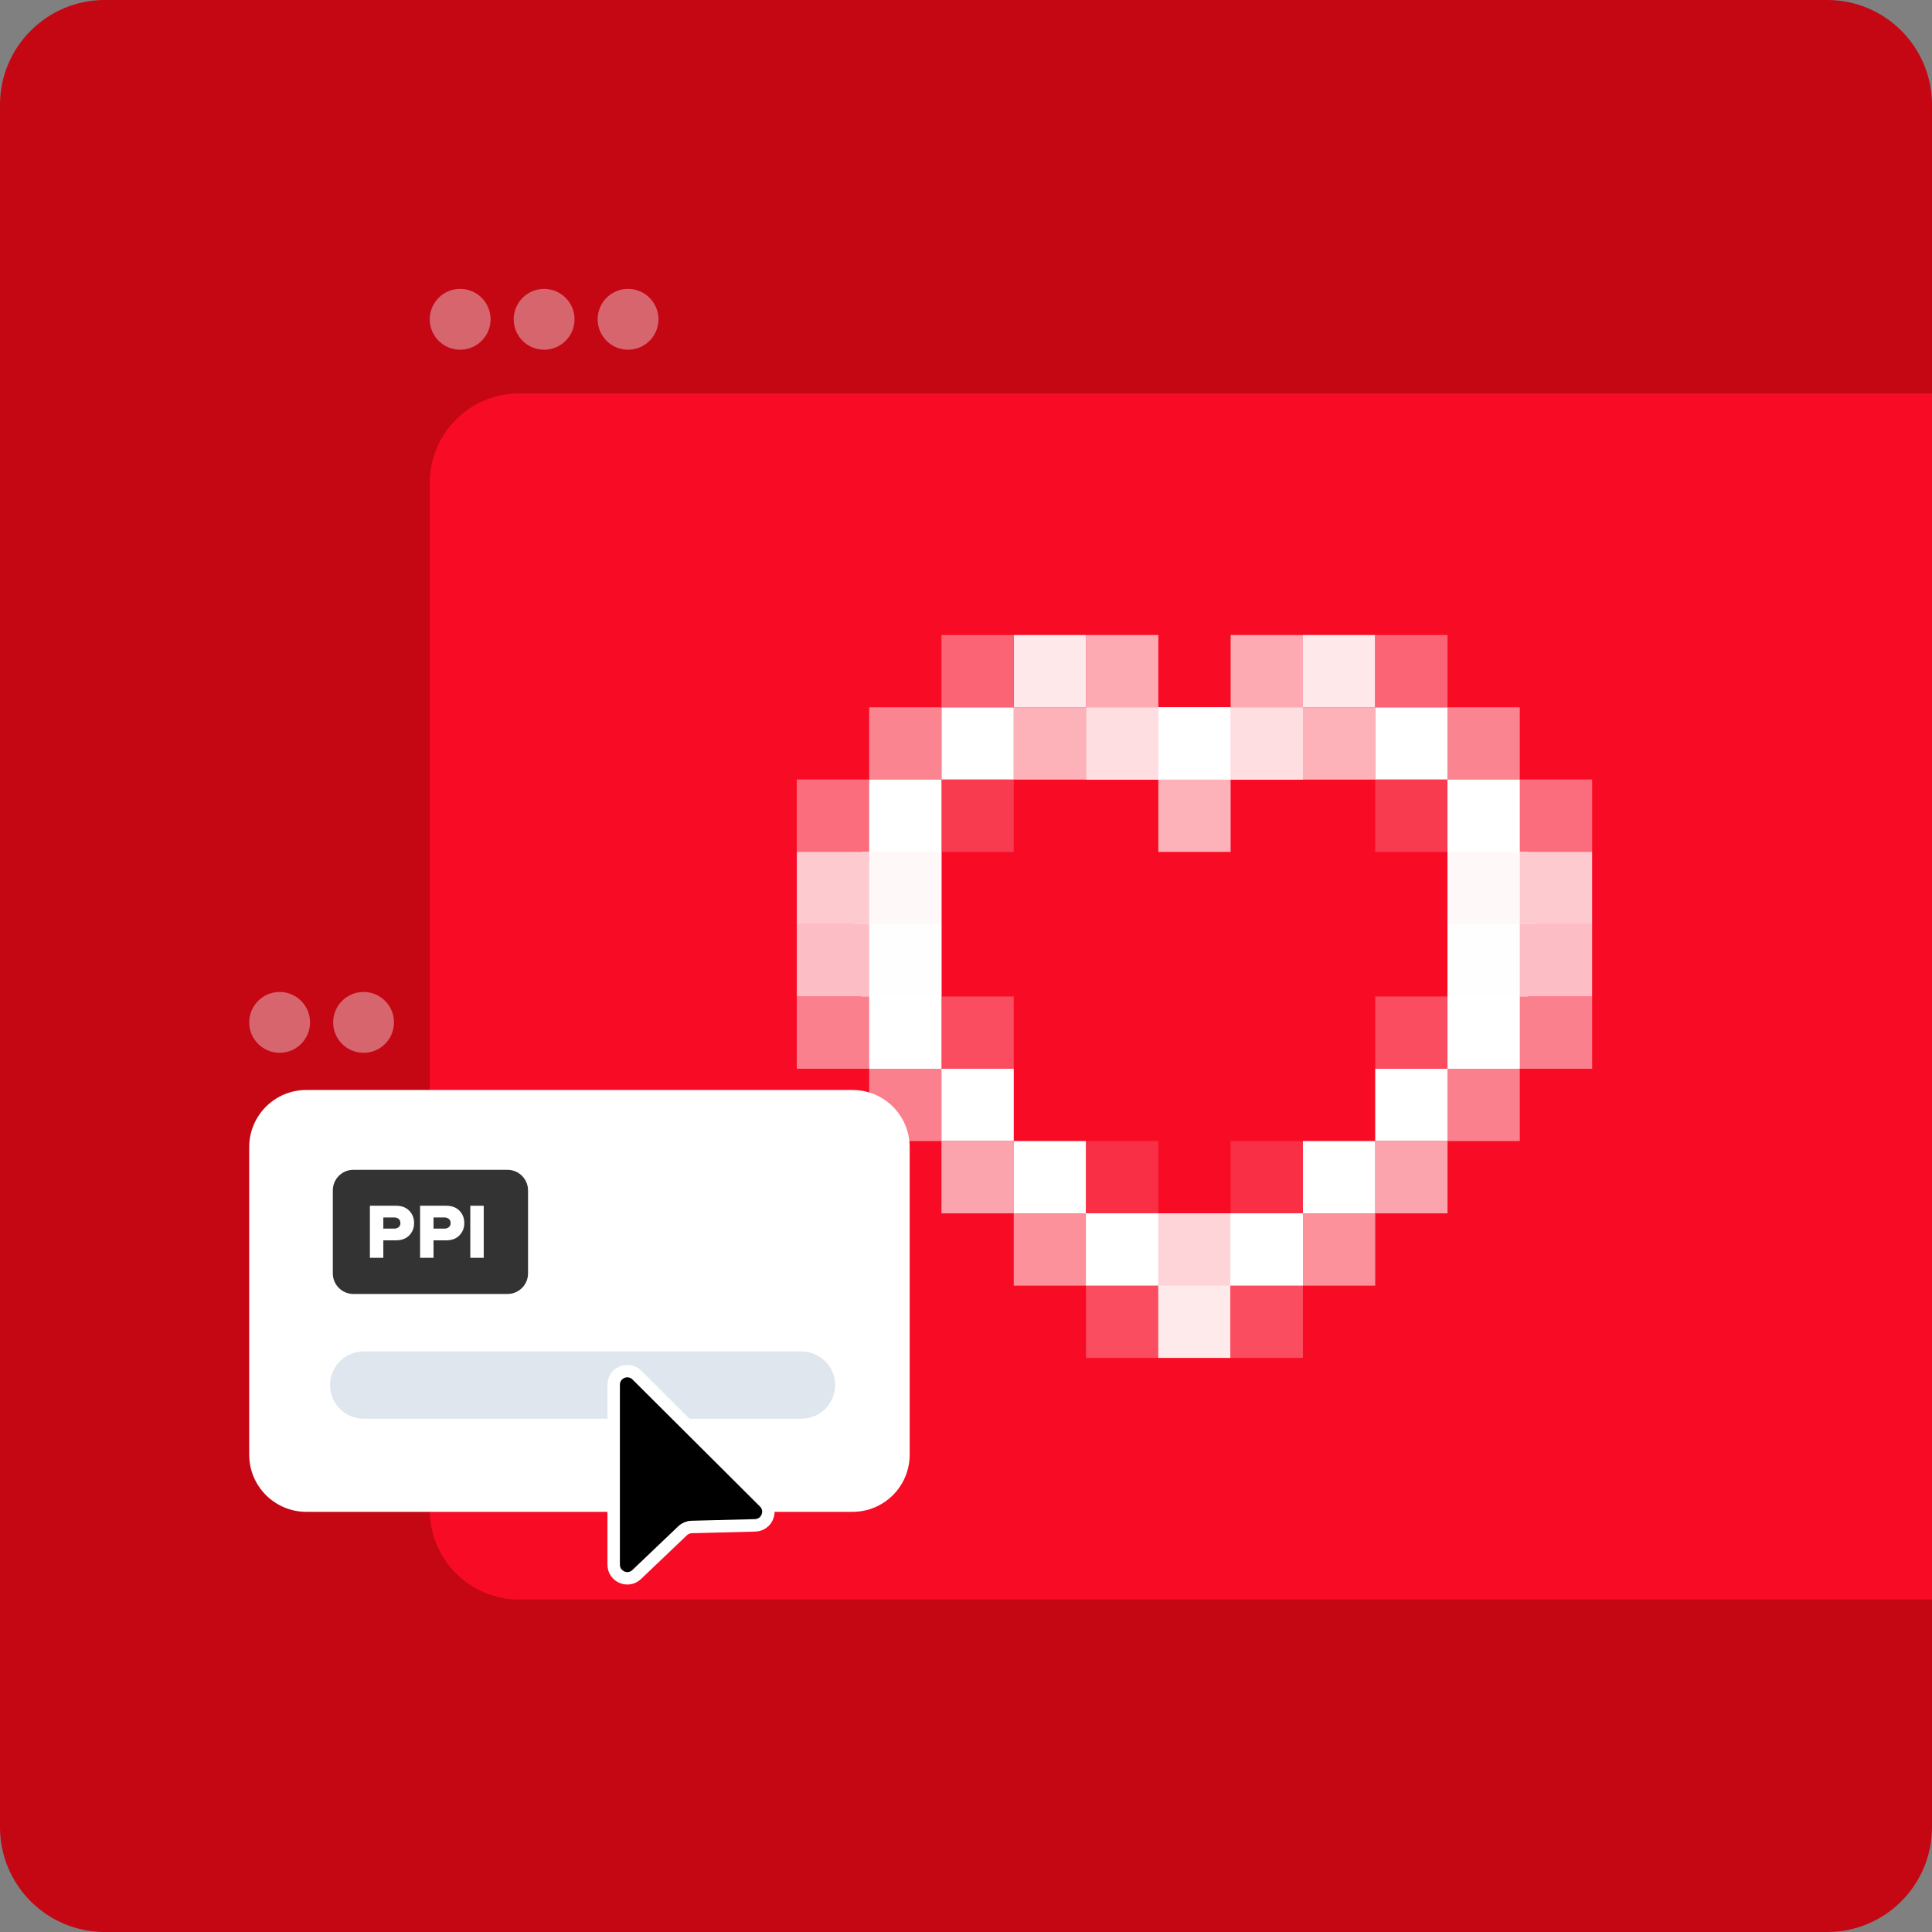
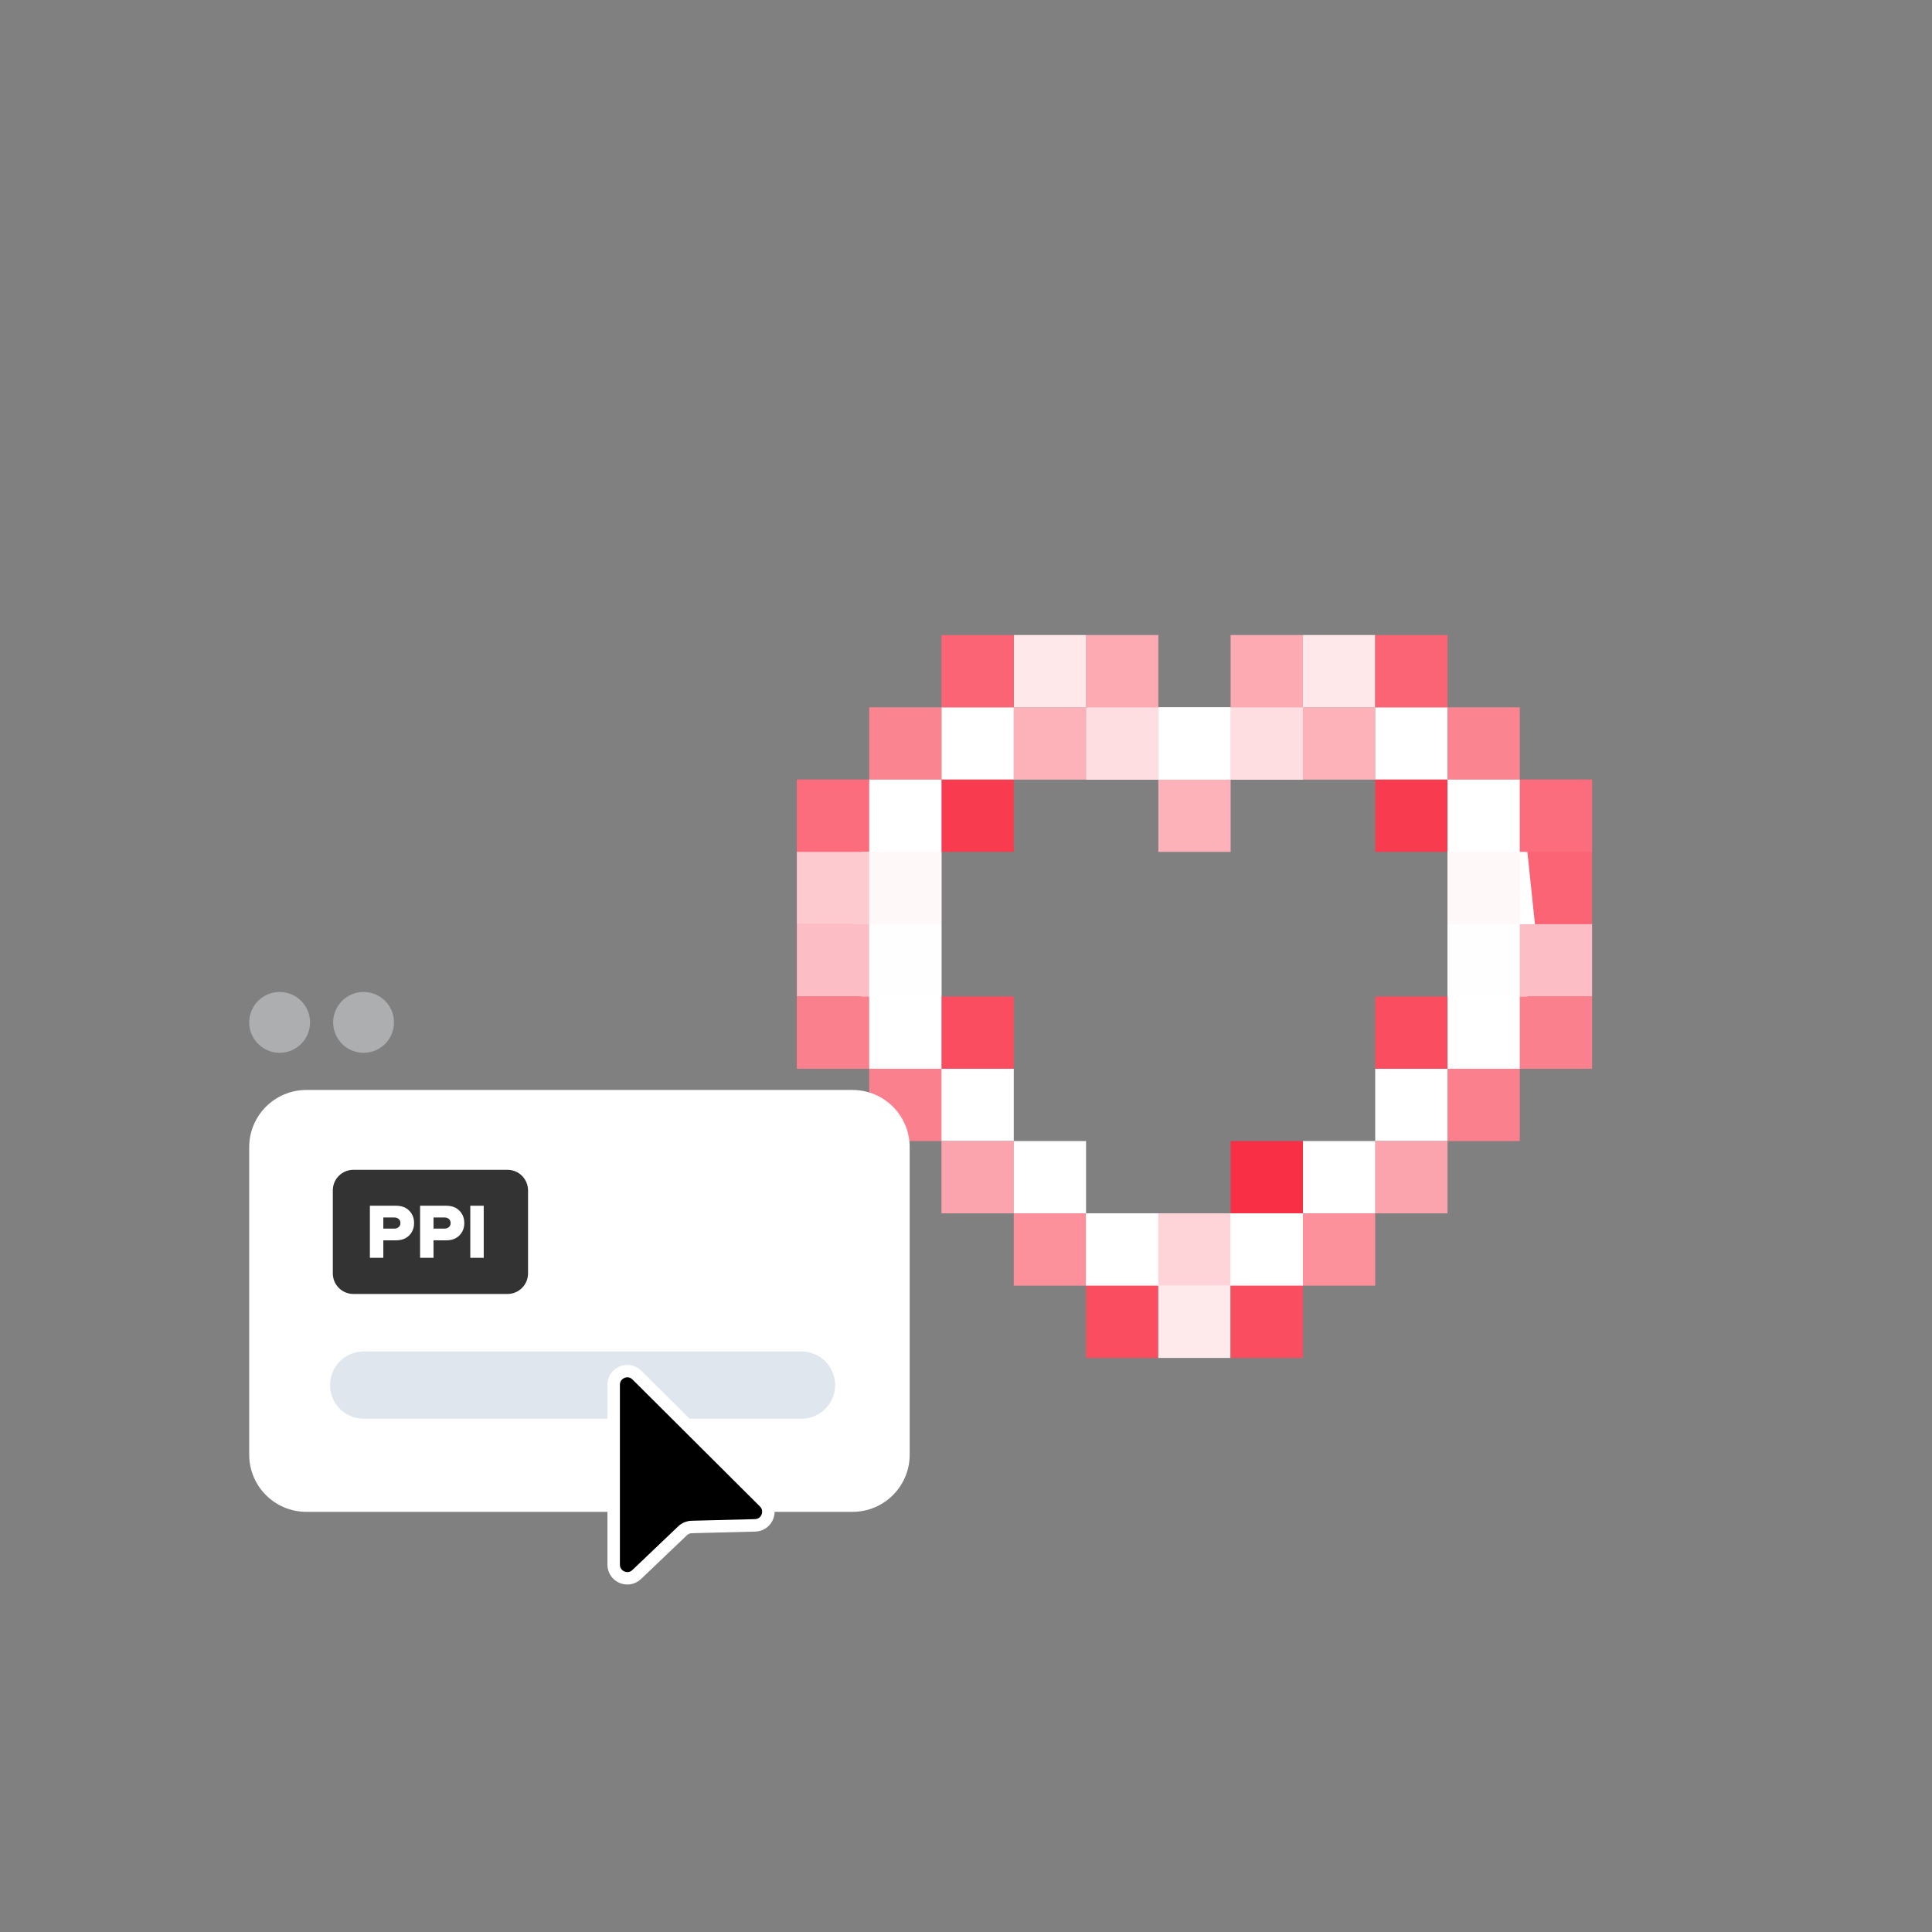
<svg xmlns="http://www.w3.org/2000/svg" xmlns:xlink="http://www.w3.org/1999/xlink" version="1.0" id="Laag_1" x="0px" y="0px" viewBox="0 0 553 553" style="enable-background:new 0 0 553 553;" xml:space="preserve">
  <rect x="0" y="0" width="553" height="553" fill="#808080" stroke="none" />
  <style type="text/css">
	.st0{clip-path:url(#SVGID_00000101798159894438324090000016955501621464174742_);}
	.st1{fill:#C50613;}
	.st2{fill:#F80C25;}
	.st3{opacity:0.4;}
	.st4{fill:#EFF2F4;}
	.st5{fill:#FB6474;}
	.st6{fill:#FFFFFF;}
	.st7{fill:#FEDEE1;}
	.st8{fill:#FDB2BA;}
	.st9{fill:#FDAAB3;}
	.st10{fill:#FEE8EA;}
	.st11{fill:#F93B4F;}
	.st12{fill:#FB8491;}
	.st13{fill:#FFF8F9;}
	.st14{fill:#FFFEFE;}
	.st15{fill:#FA4D5F;}
	.st16{fill:#FB6D7C;}
	.st17{fill:#FDCACF;}
	.st18{fill:#FDBDC4;}
	.st19{fill:#FB808D;}
	.st20{fill:#FCA4AD;}
	.st21{fill:#FC909B;}
	.st22{fill:#F92F45;}
	.st23{fill:#FED4D9;}
	.st24{fill:#FEE9EB;}
	.st25{fill:#333333;}
	.st26{fill:none;stroke:#DFE6ED;stroke-width:19.243;stroke-linecap:round;stroke-miterlimit:10;}
	.st27{stroke:#FFFFFF;stroke-width:3.566;stroke-linejoin:round;stroke-miterlimit:10;}
</style>
  <g>
    <g>
      <defs>
-         <path id="SVGID_1_" d="M523,553H30c-16.569,0-30-13.431-30-30L0,30C0,13.431,13.431,0,30,0l493,0     c16.569,0,30,13.431,30,30v493C553,539.569,539.569,553,523,553z" />
-       </defs>
+         </defs>
      <clipPath id="SVGID_00000087392722085841117030000017503773362449035193_">
        <use xlink:href="#SVGID_1_" style="overflow:visible;" />
      </clipPath>
      <g style="clip-path:url(#SVGID_00000087392722085841117030000017503773362449035193_);">
        <g>
          <path class="st1" d="M523,553H30c-16.569,0-30-13.431-30-30L0,30C0,13.431,13.431,0,30,0l493,0      c16.569,0,30,13.431,30,30v493C553,539.569,539.569,553,523,553z" />
        </g>
      </g>
      <g style="clip-path:url(#SVGID_00000087392722085841117030000017503773362449035193_);">
        <path class="st2" d="M558.732,457.846H148.637c-14.156,0-25.631-11.475-25.631-25.631     v-293.983c0-14.156,11.475-25.631,25.631-25.631h410.096     c14.156,0,25.631,11.475,25.631,25.631v293.983     C584.364,446.37,572.888,457.846,558.732,457.846z" />
        <g class="st3">
          <circle class="st4" cx="131.714" cy="91.395" r="8.709" />
          <circle class="st4" cx="155.743" cy="91.395" r="8.709" />
          <circle class="st4" cx="179.771" cy="91.395" r="8.709" />
        </g>
      </g>
    </g>
    <rect x="228.094" y="223.148" class="st5" width="20.692" height="82.768" />
    <polygon class="st6" points="269.478,305.915 248.786,305.915 244.331,265.624 248.786,223.148    269.478,223.148  " />
    <rect x="310.862" y="347.299" class="st6" width="62.076" height="20.692" />
    <rect x="310.862" y="202.456" class="st7" width="62.076" height="20.692" />
    <rect x="435.013" y="223.148" transform="matrix(-1 -4.492108e-11 4.492108e-11 -1 890.718 529.063)" class="st5" width="20.692" height="82.768" />
    <polygon class="st6" points="414.321,305.915 435.013,305.915 439.468,265.624 435.013,223.148    414.321,223.148  " />
    <rect x="310.862" y="347.299" transform="matrix(-1 -4.489177e-11 4.489177e-11 -1 683.799 715.29)" class="st6" width="62.076" height="20.692" />
    <g>
      <rect x="331.554" y="223.148" class="st8" width="20.692" height="20.692" />
      <rect x="331.554" y="202.456" class="st6" width="20.692" height="20.692" />
      <rect x="310.862" y="202.456" class="st7" width="20.692" height="20.692" />
      <rect x="310.862" y="181.764" class="st9" width="20.692" height="20.692" />
      <rect x="290.17" y="202.456" class="st8" width="20.692" height="20.692" />
      <rect x="290.17" y="181.764" class="st10" width="20.692" height="20.692" />
      <rect x="269.478" y="202.456" class="st6" width="20.692" height="20.692" />
      <rect x="269.478" y="223.148" class="st11" width="20.692" height="20.692" />
      <rect x="248.786" y="202.456" class="st12" width="20.692" height="20.692" />
      <rect x="248.786" y="223.148" class="st6" width="20.692" height="20.692" />
      <rect x="248.786" y="243.84" class="st13" width="20.692" height="20.692" />
      <rect x="248.786" y="264.532" class="st14" width="20.692" height="20.692" />
      <rect x="269.478" y="285.224" class="st15" width="20.692" height="20.692" />
      <rect x="248.786" y="285.224" class="st6" width="20.692" height="20.692" />
      <rect x="228.094" y="223.148" class="st16" width="20.692" height="20.692" />
      <rect x="228.094" y="243.84" class="st17" width="20.692" height="20.692" />
      <rect x="228.094" y="264.532" class="st18" width="20.692" height="20.692" />
      <rect x="228.094" y="285.224" class="st19" width="20.692" height="20.692" />
      <rect x="248.786" y="305.915" class="st19" width="20.692" height="20.692" />
      <rect x="269.478" y="305.915" class="st6" width="20.692" height="20.692" />
      <rect x="269.478" y="326.607" class="st20" width="20.692" height="20.692" />
      <rect x="290.17" y="326.607" class="st6" width="20.692" height="20.692" />
      <rect x="290.17" y="347.299" class="st21" width="20.692" height="20.692" />
-       <rect x="310.862" y="326.607" class="st22" width="20.692" height="20.692" />
      <rect x="310.862" y="347.299" class="st6" width="20.692" height="20.692" />
      <rect x="310.862" y="367.991" class="st15" width="20.692" height="20.692" />
      <rect x="331.527" y="347.299" class="st23" width="20.692" height="20.692" />
      <rect x="331.527" y="367.991" class="st24" width="20.692" height="20.692" />
      <rect x="269.478" y="181.764" class="st5" width="20.692" height="20.692" />
      <rect x="352.245" y="202.456" transform="matrix(-1 -4.487711e-11 4.487711e-11 -1 725.183 425.604)" class="st7" width="20.692" height="20.692" />
      <rect x="352.245" y="181.764" transform="matrix(-1 -4.509694e-11 4.509694e-11 -1 725.183 384.22)" class="st9" width="20.692" height="20.692" />
      <rect x="372.937" y="202.456" transform="matrix(-1 -4.483315e-11 4.483315e-11 -1 766.567 425.604)" class="st8" width="20.692" height="20.692" />
      <rect x="372.937" y="181.764" transform="matrix(-1 -4.478918e-11 4.478918e-11 -1 766.567 384.22)" class="st10" width="20.692" height="20.692" />
      <rect x="393.629" y="202.456" transform="matrix(-1 -4.492108e-11 4.492108e-11 -1 807.95 425.604)" class="st6" width="20.692" height="20.692" />
      <rect x="393.629" y="223.148" transform="matrix(-1 -4.474566e-11 4.474566e-11 -1 807.95 466.988)" class="st11" width="20.692" height="20.692" />
      <rect x="414.321" y="202.456" transform="matrix(-1 -4.492108e-11 4.492108e-11 -1 849.334 425.604)" class="st12" width="20.692" height="20.692" />
      <rect x="414.321" y="223.148" transform="matrix(-1 -4.487711e-11 4.487711e-11 -1 849.334 466.988)" class="st6" width="20.692" height="20.692" />
      <rect x="414.321" y="243.84" transform="matrix(-1 -4.492108e-11 4.492108e-11 -1 849.334 508.371)" class="st13" width="20.692" height="20.692" />
      <rect x="414.321" y="264.532" transform="matrix(-1 -4.465773e-11 4.465773e-11 -1 849.334 549.755)" class="st14" width="20.692" height="20.692" />
      <rect x="414.321" y="285.224" transform="matrix(-1 -4.492108e-11 4.492108e-11 -1 849.334 591.139)" class="st6" width="20.692" height="20.692" />
      <rect x="435.013" y="223.148" transform="matrix(-1 -4.492108e-11 4.492108e-11 -1 890.718 466.988)" class="st16" width="20.692" height="20.692" />
-       <rect x="435.013" y="243.84" transform="matrix(-1 -4.487711e-11 4.487711e-11 -1 890.718 508.371)" class="st17" width="20.692" height="20.692" />
      <rect x="435.013" y="264.532" transform="matrix(-1 -4.474566e-11 4.474566e-11 -1 890.718 549.755)" class="st18" width="20.692" height="20.692" />
      <rect x="435.013" y="285.224" transform="matrix(-1 -4.483315e-11 4.483315e-11 -1 890.718 591.139)" class="st19" width="20.692" height="20.692" />
      <rect x="414.321" y="305.915" transform="matrix(-1 -4.509694e-11 4.509694e-11 -1 849.334 632.523)" class="st19" width="20.692" height="20.692" />
      <rect x="393.629" y="305.915" transform="matrix(-1 -4.448187e-11 4.448187e-11 -1 807.95 632.523)" class="st6" width="20.692" height="20.692" />
      <rect x="393.629" y="285.224" transform="matrix(-1 -4.483315e-11 4.483315e-11 -1 807.95 591.139)" class="st15" width="20.692" height="20.692" />
      <rect x="393.629" y="326.607" transform="matrix(-1 -4.492108e-11 4.492108e-11 -1 807.95 673.906)" class="st20" width="20.692" height="20.692" />
      <rect x="372.937" y="326.607" transform="matrix(-1 -4.474566e-11 4.474566e-11 -1 766.567 673.906)" class="st6" width="20.692" height="20.692" />
      <rect x="372.937" y="347.299" transform="matrix(-1 -4.474566e-11 4.474566e-11 -1 766.567 715.29)" class="st21" width="20.692" height="20.692" />
      <rect x="352.245" y="326.607" transform="matrix(-1 -4.492108e-11 4.492108e-11 -1 725.183 673.906)" class="st22" width="20.692" height="20.692" />
      <rect x="352.245" y="347.299" transform="matrix(-1 -4.509694e-11 4.509694e-11 -1 725.183 715.29)" class="st6" width="20.692" height="20.692" />
      <rect x="352.245" y="367.991" transform="matrix(-1 -4.500901e-11 4.500901e-11 -1 725.183 756.674)" class="st15" width="20.692" height="20.692" />
      <rect x="393.629" y="181.764" transform="matrix(-1 -4.470170e-11 4.470170e-11 -1 807.95 384.22)" class="st5" width="20.692" height="20.692" />
    </g>
    <g>
      <path class="st6" d="M244.017,432.737H87.692c-9.037,0-16.363-7.326-16.363-16.363v-88.026    c0-9.037,7.326-16.363,16.363-16.363h156.325c9.037,0,16.363,7.326,16.363,16.363    v88.026C260.38,425.411,253.054,432.737,244.017,432.737z" />
      <g>
        <path class="st25" d="M145.255,370.375h-44.105c-3.251,0-5.886-2.635-5.886-5.886v-23.766     c0-3.251,2.635-5.886,5.886-5.886h44.105c3.251,0,5.886,2.635,5.886,5.886v23.766     C151.14,367.74,148.505,370.375,145.255,370.375z" />
        <g>
          <g>
            <path class="st6" d="M109.718,360.031h-3.844v-14.908h7.465       c1.609,0,2.876,0.473,3.8,1.419c0.923,0.946,1.385,2.127,1.385,3.542       c0,1.401-0.462,2.575-1.385,3.52c-0.924,0.946-2.191,1.419-3.8,1.419h-3.621       V360.031z M112.825,351.672c0.521,0,0.95-0.141,1.285-0.425       s0.503-0.67,0.503-1.163c0-0.506-0.168-0.901-0.503-1.184       c-0.335-0.283-0.764-0.425-1.285-0.425h-3.107v3.196H112.825z" />
            <path class="st6" d="M124.089,360.031h-3.844v-14.908h7.465       c1.609,0,2.875,0.473,3.799,1.419c0.923,0.946,1.386,2.127,1.386,3.542       c0,1.401-0.463,2.575-1.386,3.52c-0.924,0.946-2.19,1.419-3.799,1.419h-3.621       V360.031z M127.195,351.672c0.522,0,0.95-0.141,1.286-0.425       c0.335-0.283,0.503-0.67,0.503-1.163c0-0.506-0.168-0.901-0.503-1.184       c-0.336-0.283-0.764-0.425-1.286-0.425h-3.107v3.196H127.195z" />
            <path class="st6" d="M138.46,360.031h-3.845v-14.908h3.845V360.031z" />
          </g>
        </g>
      </g>
      <line class="st26" x1="104.092" y1="396.456" x2="229.413" y2="396.456" />
      <g class="st3">
        <circle class="st4" cx="80.038" cy="292.638" r="8.709" />
        <circle class="st4" cx="104.066" cy="292.638" r="8.709" />
      </g>
    </g>
    <path class="st27" d="M175.653,396.362v51.492c0,3.43,4.109,5.19,6.592,2.823   l13.142-12.53c0.7-0.668,1.624-1.051,2.591-1.076l18.152-0.466   c3.429-0.088,5.083-4.241,2.653-6.662l-36.477-36.344   C179.847,391.149,175.653,392.891,175.653,396.362z" />
  </g>
</svg>